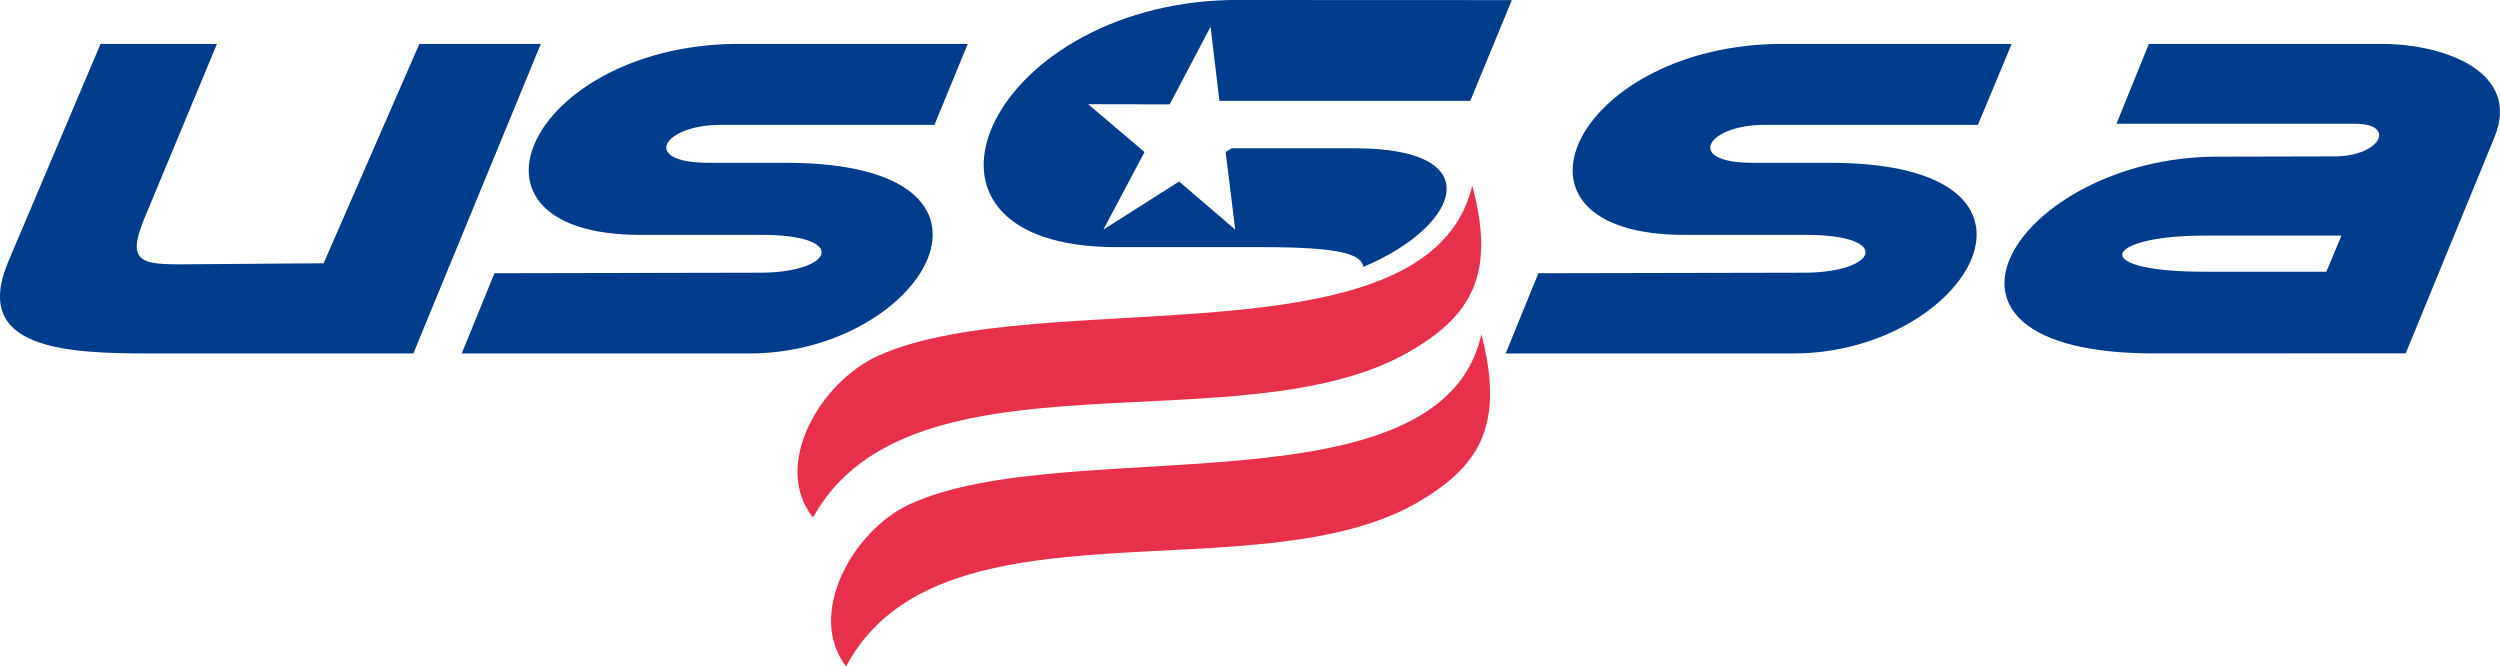
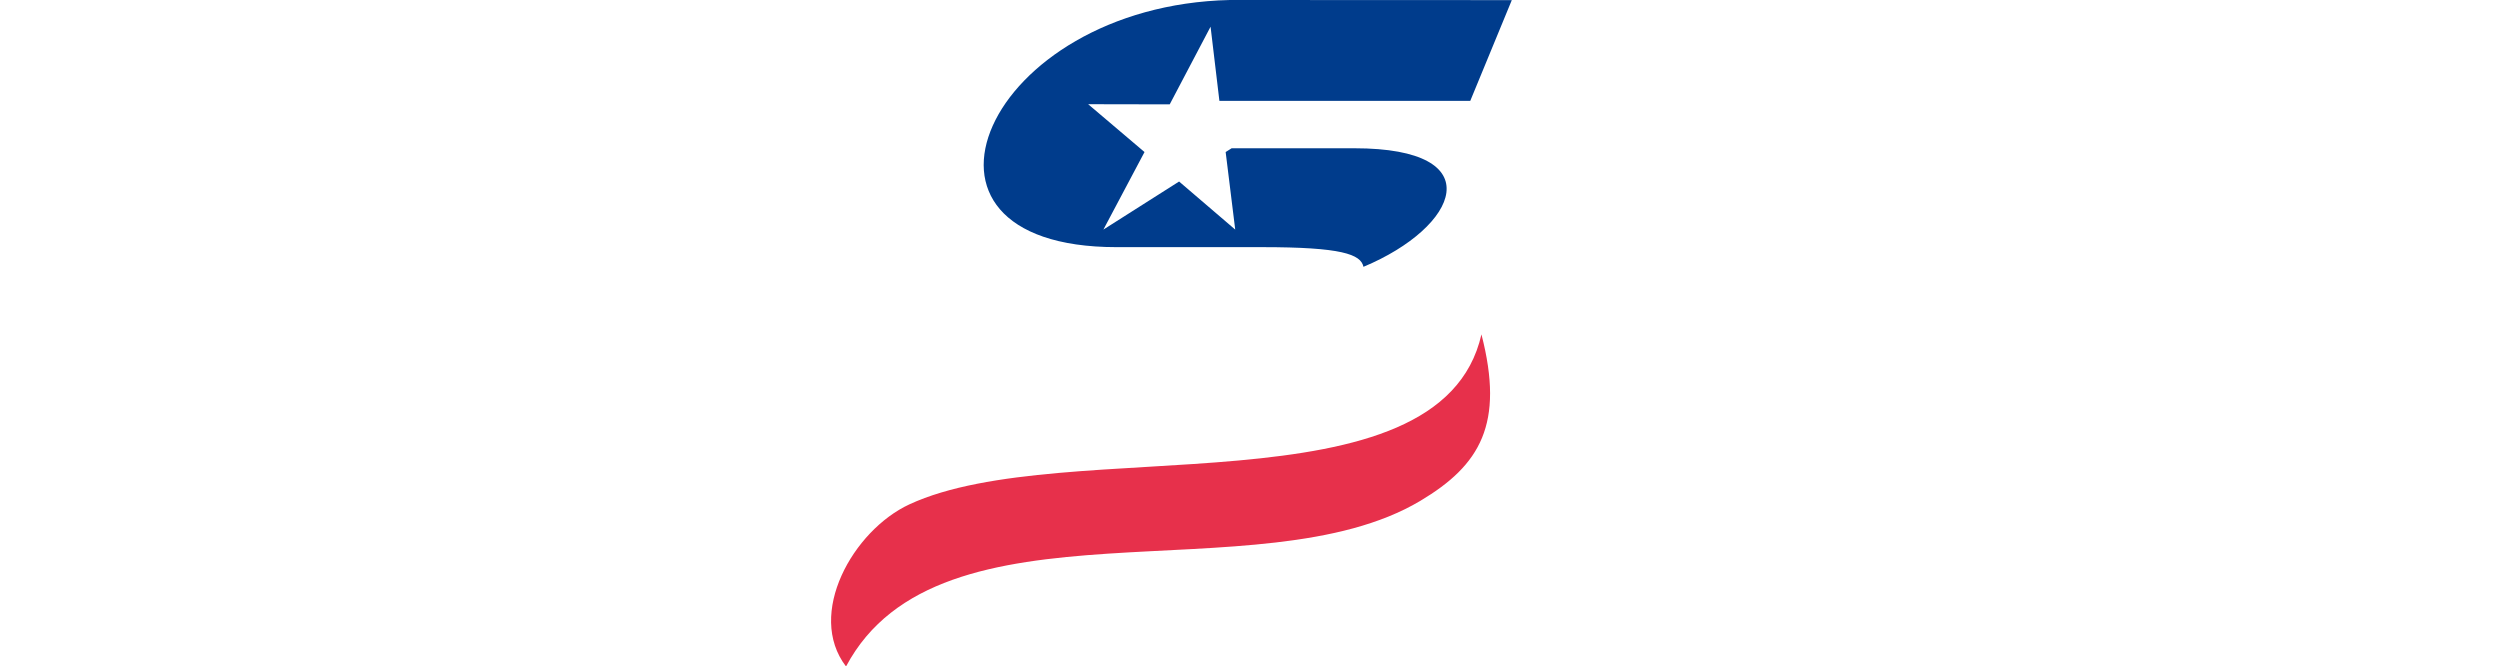
<svg xmlns="http://www.w3.org/2000/svg" id="Layer_2" data-name="Layer 2" viewBox="0 0 648 172.75">
  <defs>
    <style>
      .cls-1 {
        fill: #003c8c;
      }

      .cls-1, .cls-2 {
        fill-rule: evenodd;
      }

      .cls-2 {
        fill: #e7304b;
      }
    </style>
  </defs>
  <g id="svg5">
    <g id="Layer1000">
-       <path id="path1" class="cls-1" d="M83.88,68.24l-32.42.24c-14.15.1-19.27.69-13.95-12.09L56.24,11.38h-30.18L2.15,67.81c-9.54,22.54,14.44,23.81,36.55,23.81h68.44L140.18,11.38h-31.48l-24.82,56.86ZM242.21,32.37l8.62-20.98h-61.12c-52.82,1.16-74.85,49.49-23.68,49.49h31.48c22.49,0,18.68,9.67-.14,9.8l-69.21.14-8.48,20.8h74.56c45.33,0,74.9-49.42,9.47-49.42h-20.03c-17.75,0-11.89-9.73,2.8-9.83h55.73ZM512.67,32.37l8.75-20.98h-61.12c-52.82,1.16-74.85,49.49-23.68,49.49h31.48c22.49,0,18.68,9.67-.14,9.8l-69.21.14-8.48,20.8h74.56c45.33,0,74.9-49.42,9.47-49.42h-20.03c-17.75,0-11.89-9.73,2.8-9.83h55.6ZM572.72,61.07h34.18l-3.91,9.36h-31.83c-30.86-.05-25.61-9.68,1.56-9.36h0ZM548.59,32.07h61.9c10.7,0,6.64,8.45-5.4,8.47l-30.57.07c-51.6.12-84.74,51-16.18,51l65.22-.03,23.01-56.02c6.96-16.94-13-24.21-29.38-24.18h-60.2l-8.4,20.69Z" />
-       <path id="path2" class="cls-2" d="M210.73,134.16c25.12-45.63,111.1-18.03,154.44-42.93,16.11-9.26,22.66-19.94,16.44-43.15-11.04,47.14-111.9,25.35-153.81,44.05-15.18,6.77-27.85,28.44-17.07,42.03h0Z" />
-       <path id="path3" class="cls-1" d="M381.09,26.15L391.86.03l-73.08-.03c-63.35,1.45-90.74,64.06-29.38,64.06h37.75c20.55,0,25.58,1.83,26.26,5.1,24.71-10.34,33.4-30.73-2.36-30.73h-31.81l-1.55.98,2.48,20.1-14.55-12.46-19.62,12.46,10.66-20.1-14.61-12.4,21.14.04,10.59-20.13,2.29,19.23h65.02Z" />
+       <path id="path3" class="cls-1" d="M381.09,26.15L391.86.03l-73.08-.03c-63.35,1.45-90.74,64.06-29.38,64.06h37.75c20.55,0,25.58,1.83,26.26,5.1,24.71-10.34,33.4-30.73-2.36-30.73h-31.81l-1.55.98,2.48,20.1-14.55-12.46-19.62,12.46,10.66-20.1-14.61-12.4,21.14.04,10.59-20.13,2.29,19.23Z" />
      <path id="path4" class="cls-2" d="M219.29,172.75c24.21-45.63,107.08-18.03,148.86-42.93,15.53-9.26,21.84-19.94,15.84-43.15-10.64,47.14-107.85,25.36-148.25,44.05-14.63,6.77-26.84,28.44-16.45,42.03h0Z" />
    </g>
  </g>
</svg>